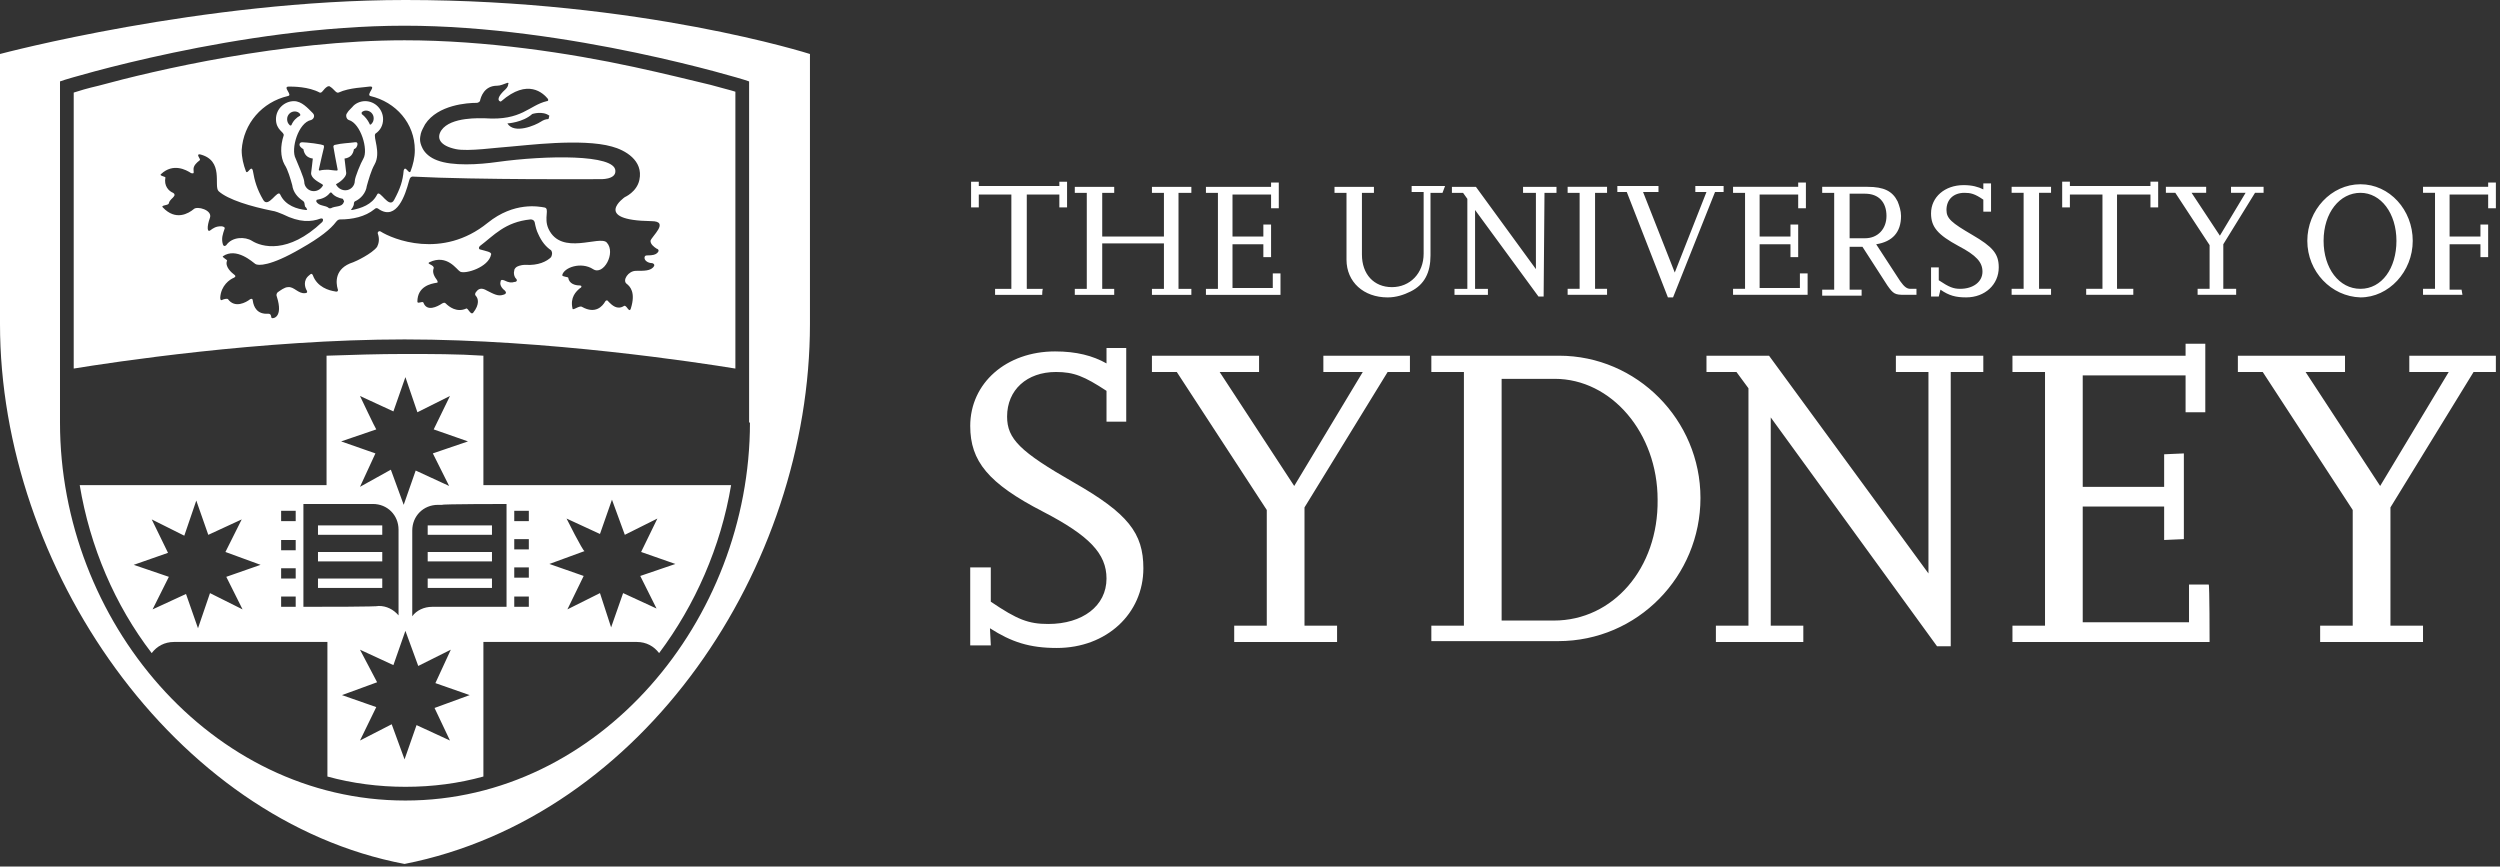
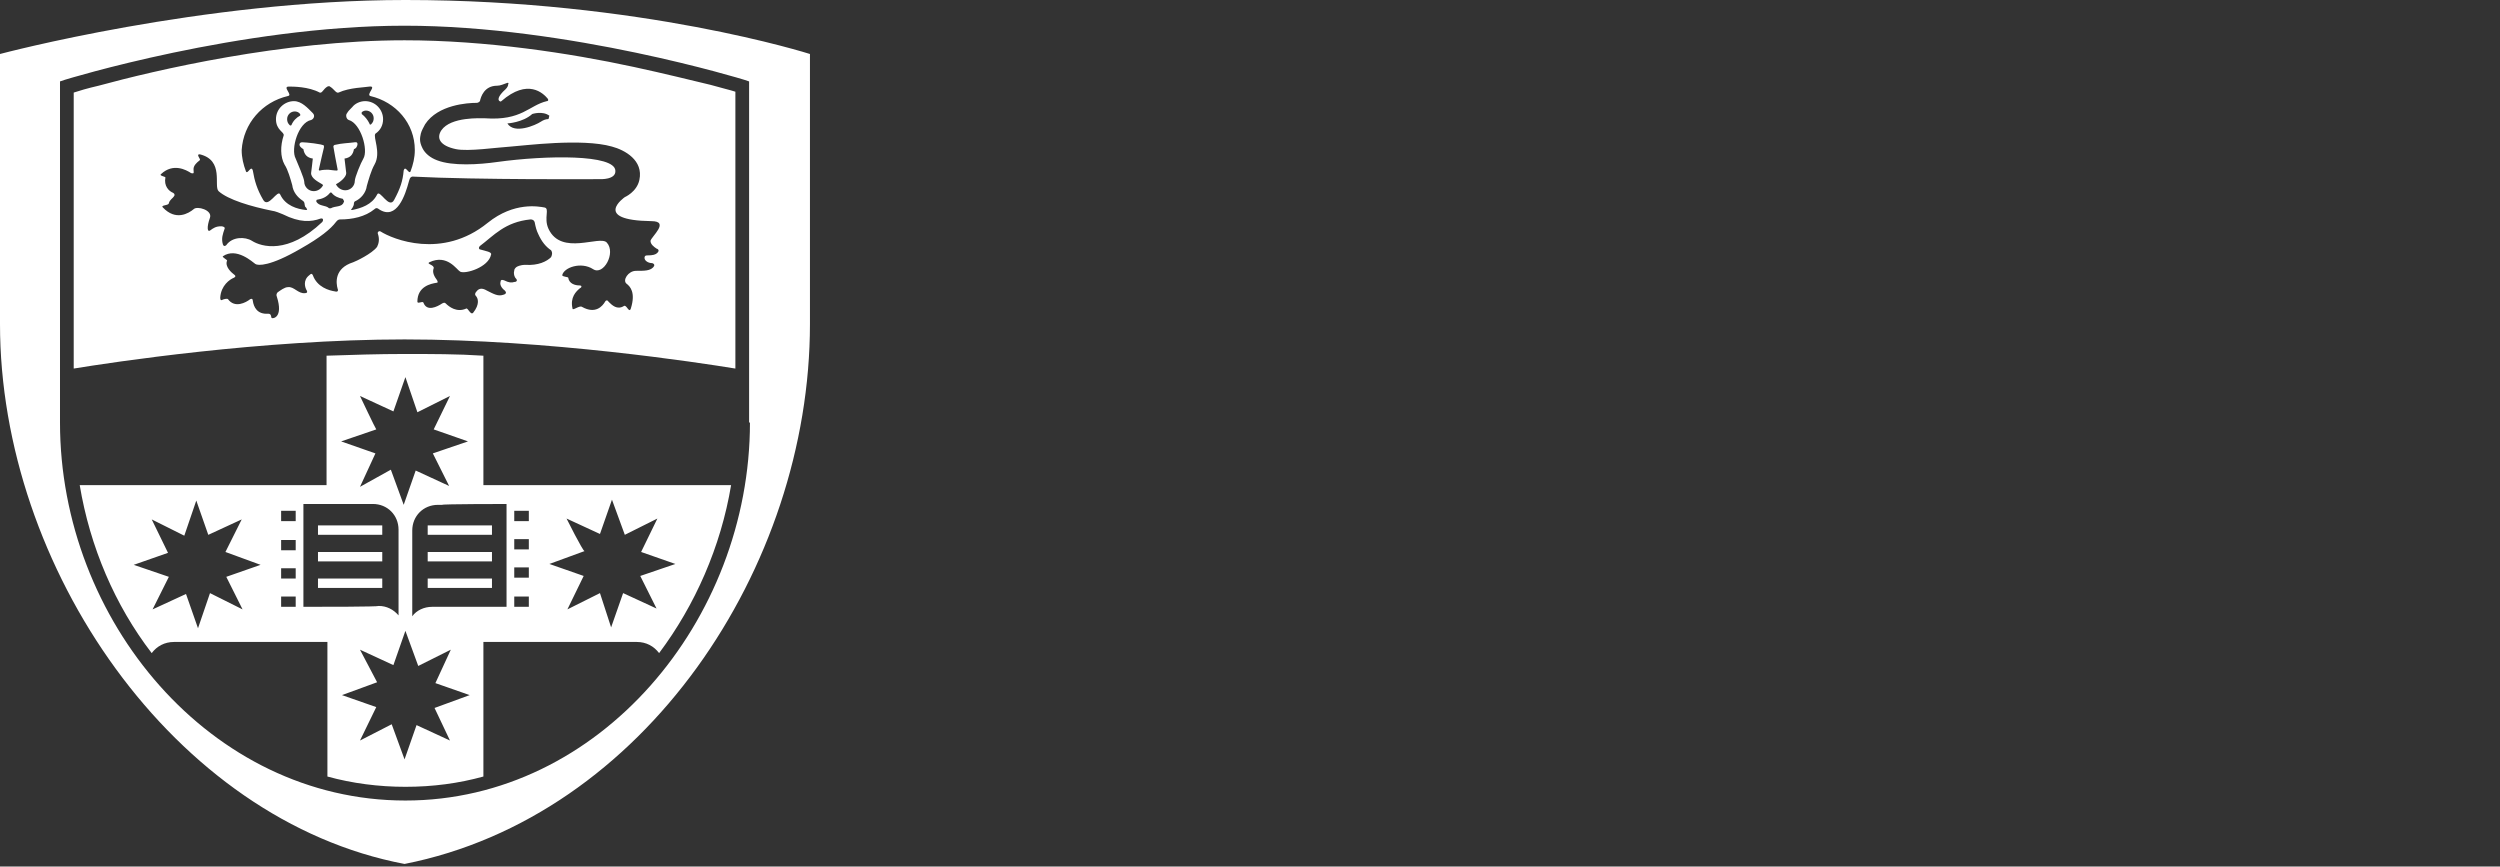
<svg xmlns="http://www.w3.org/2000/svg" width="603" height="209" viewBox="0 0 603 209" fill="none">
  <rect x="0" y="0" width="603" height="209" fill="#333333" stroke="none" />
-   <path d="M251.384 71.116H240.013V69.668H243.94V46.929H236.084V50.029H234.224V43.828H236.084V44.862H255.515V43.828H257.375V50.029H255.515V46.929H247.66V69.668H251.586C251.379 69.668 251.379 71.116 251.379 71.116H251.384ZM287.356 71.116H277.848V69.668H280.741V58.711H265.855V69.668H268.748V71.116H259.24V69.668H262.133V46.514H259.24V45.066H268.748V46.514H265.855V57.056H280.741V46.514H277.848V45.066H287.356V46.514H284.256V69.668H287.356V71.116ZM308.857 71.116H290.871V69.668H293.764V46.514H290.871V45.066H306.583V44.033H308.443V50.234H306.583V46.926H297.279V57.056H304.721V54.163H306.581V62.019H304.721V58.919H297.279V69.461H306.995V65.946H308.855V71.113L308.857 71.116ZM347.93 46.514H345.037V61.605C345.037 65.739 343.589 68.634 340.281 70.287C338.626 71.113 336.766 71.735 334.699 71.735C328.91 71.735 324.776 68.013 324.776 62.638V46.514H321.883V45.066H331.392V46.514H328.498V61.4C328.498 66.155 331.392 69.256 335.733 69.256C340.074 69.256 343.381 65.948 343.381 61.193V46.307H340.488V44.859H348.551L347.932 46.514H347.93ZM372.324 71.528H371.083L355.786 50.648V69.668H358.886V71.116H350.823V69.668H353.924V47.962L352.89 46.514H350.202V45.066H355.991L370.462 64.912V46.514H367.361V45.066H375.425V46.514H372.531L372.324 71.528ZM387.622 71.113H378.113V69.665H381.006V46.512H378.113V45.064H387.622V46.512H384.728V69.665H387.622V71.113ZM403.541 71.732H402.3L392.377 46.305H390.103V44.857H400.026V46.305H396.304L403.953 65.736L411.602 46.305H408.913V44.857H415.735V46.305H413.668L403.538 71.732H403.541ZM435.998 71.113H418.012V69.665H420.905V46.512H418.012V45.064H433.724V44.031H435.584V50.231H433.724V46.924H424.42V57.054H431.862V54.161H433.722V62.017H431.862V58.916H424.42V69.458H434.136V65.943H435.996V71.111L435.998 71.113ZM462.667 71.113H459.359C457.085 71.113 456.67 70.906 455.225 68.839L449.229 59.535H446.128V69.873H449.022V71.32H439.513V69.873H442.406V46.512H439.513V45.064H450.469C454.396 45.064 456.466 46.097 457.704 48.579C458.118 49.612 458.53 50.853 458.53 52.094C458.53 56.02 456.463 58.295 452.534 58.916L458.323 67.806C459.356 69.254 459.978 69.665 460.804 69.665H462.252V71.113H462.667ZM446.128 57.468H449.85C452.951 57.468 455.018 55.194 455.018 52.094C455.018 48.786 453.158 46.719 449.85 46.719H446.128V57.468ZM467.629 71.525H465.769V64.496H467.629V67.596C470.111 69.251 471.144 69.663 472.797 69.663C475.897 69.663 478.171 68.008 478.171 65.529C478.171 63.255 476.723 61.602 472.382 59.328C467.42 56.64 465.767 54.78 465.767 51.472C465.767 47.545 469.075 44.65 473.623 44.65C475.69 44.65 477.138 45.064 478.379 45.683V44.235H480.238V51.058H478.379V48.164C476.312 46.717 475.278 46.51 473.83 46.51C471.142 46.51 469.489 48.164 469.489 50.643C469.489 52.71 470.73 53.744 475.69 56.64C480.65 59.535 482.098 61.188 482.098 64.496C482.098 68.63 478.79 71.73 474.242 71.73C471.761 71.73 470.108 71.316 468.041 69.87L467.627 71.525H467.629ZM494.712 71.111H485.203V69.663H488.097V46.51H485.203V45.062H494.712V46.51H491.819V69.663H494.712V71.111ZM514.558 71.111H503.187V69.663H507.114V46.924H499.258V50.024H497.398V43.823H499.258V44.857H518.689V43.823H520.549V50.024H518.689V46.924H510.626V69.663H514.553V71.111H514.558ZM539.571 71.111H530.063V69.663H532.956V59.121L524.686 46.51H522.411V45.062H532.127V46.51H528.612L535.435 56.847L541.636 46.51H538.121V45.062H545.977V46.51H543.91L536.261 58.914V69.663H539.362V71.111H539.569H539.571ZM556.524 58.087C556.524 50.646 562.313 44.443 569.34 44.443C576.367 44.443 581.952 50.643 581.952 58.087C581.952 65.531 576.163 71.732 569.34 71.732C562.311 71.525 556.524 65.531 556.524 58.087ZM560.451 58.087C560.451 64.703 564.173 69.665 569.34 69.665C574.508 69.665 578.022 64.703 578.022 58.087C578.022 51.472 574.3 46.51 569.34 46.51C564.38 46.51 560.451 51.265 560.451 58.087ZM593.942 71.111H584.433V69.663H587.326V46.51H584.433V45.062H600.145V44.028H602.005V50.229H600.145V46.921H590.841V57.052H598.283V54.158H600.143V62.014H598.283V58.914H590.841V69.87H593.734L593.942 71.111Z" fill="white" />
-   <path d="M238.98 155.669H234.017V136.857H238.98V145.127C245.388 149.468 248.076 150.502 252.832 150.502C261.102 150.502 266.889 146.161 266.889 139.545C266.889 133.549 262.755 129.208 251.591 123.421C238.361 116.599 234.019 111.224 234.019 102.749C234.019 92.412 242.702 84.763 254.487 84.763C259.654 84.763 263.584 85.797 266.891 87.656V83.934H271.647V101.713H266.891V94.272C261.517 90.757 259.035 89.723 254.694 89.723C247.664 89.723 242.911 94.064 242.911 100.473C242.911 105.847 246.012 108.948 259.035 116.392C272.059 123.833 275.781 128.589 275.781 137.064C275.781 148.02 266.891 156.291 254.901 156.291C248.286 156.291 243.945 154.843 238.777 151.535L238.985 155.669H238.98ZM322.5 154.843H297.691V150.916H305.547V123.007L283.841 89.723H277.845V85.797H303.687V89.723H294.179L312.165 117.218L328.703 89.723H319.195V85.797H340.074V89.723H334.699L314.646 122.388V150.916H322.502V154.843H322.5ZM345.239 154.843V150.916H353.095V89.723H345.239V85.797H376.041C394.854 85.797 410.151 101.301 410.151 120.114C410.151 138.926 395.061 154.638 375.834 154.638H345.239V154.845V154.843ZM362.192 149.676H374.803C389.067 149.676 400.024 137.064 399.816 120.526C399.816 104.402 388.653 91.376 375.008 91.376H362.192V149.673V149.676ZM470.518 155.876H467.21L427.104 100.68V150.916H434.96V154.843H413.873V150.916H421.729V93.653L418.836 89.726H411.602V85.799H426.692L465.143 138.31V89.728H457.287V85.801H478.374V89.728H470.518V155.881V155.876ZM532.951 154.843H485.404V150.916H493.259V89.723H485.404V85.797H527.162V82.903H531.918V99.442H527.162V90.552H502.354V117.428H521.992V109.572L526.748 109.365V130.037L521.992 130.244V122.181H502.354V150.09H527.989V140.993H532.744C532.951 140.993 532.951 154.845 532.951 154.845V154.843ZM584.428 154.843H559.62V150.916H567.476V123.007L545.77 89.723H539.774V85.797H565.616V89.723H556.107L574.093 117.218L590.632 89.723H581.123V85.797H602.002V89.723H596.628L576.575 122.388V150.916H584.431V154.843H584.428Z" fill="white" />
  <path d="M103.159 135.409H118.664V133.135H103.159V135.409ZM103.159 141.817H118.664V139.543H103.159V141.817ZM103.159 129.001H118.664V126.727H103.159V129.001ZM92.202 133.135H76.698V135.409H92.202V133.135ZM92.202 139.543H76.698V141.817H92.202V139.543ZM92.202 126.727H76.698V129.001H92.202V126.727ZM116.597 85.794C110.396 85.38 103.985 85.38 97.577 85.38C91.169 85.38 84.966 85.587 78.764 85.794V117.011H19.227C21.708 131.897 27.702 145.954 36.591 157.529C37.832 155.874 39.692 154.841 41.966 154.841H78.972V187.298C84.968 188.953 91.376 189.779 97.784 189.779C104.399 189.779 110.6 188.953 116.597 187.298V154.841H153.602C155.876 154.841 157.736 155.874 158.977 157.529C167.659 145.951 173.863 131.894 176.341 117.011H116.597V85.794ZM86.828 95.51L94.891 99.232L97.784 90.962L100.677 99.437L108.533 95.51L104.607 103.573L112.877 106.466L104.402 109.36L108.329 117.216L100.265 113.494L97.372 121.764L94.272 113.289L86.83 117.423L90.552 109.36L82.282 106.466L90.757 103.573C90.55 103.366 86.83 95.51 86.83 95.51H86.828ZM58.507 146.987L50.651 143.06L47.757 151.535L44.864 143.265L36.801 146.987L40.728 139.131L32.253 136.238L40.523 133.344L36.596 125.281L44.452 129.208L47.345 120.733L50.239 129.003L58.302 125.281L54.375 133.137L62.85 136.238L54.58 139.131L58.507 146.987ZM71.323 146.368H67.808V143.887H71.323V146.368ZM71.323 139.545H67.808V137.064H71.323V139.545ZM71.323 132.723H67.808V130.242H71.323V132.723ZM71.323 125.693H67.808V123.212H71.323V125.693ZM73.183 146.365V121.557H89.928C93.443 121.557 96.129 124.245 96.129 127.758V148.43C94.888 146.982 93.236 146.156 91.374 146.156C90.959 146.363 78.143 146.363 73.18 146.363L73.183 146.365ZM108.533 178.616L100.47 174.894L97.577 183.164L94.477 174.689L86.828 178.616L90.754 170.553L82.484 167.659L90.959 164.559L86.825 156.703L94.888 160.425L97.782 152.154L100.882 160.63L108.738 156.703L105.016 164.766L113.286 167.659L104.811 170.76L108.533 178.616ZM136.65 125.072L144.713 128.794L147.606 120.523L150.707 128.998L158.563 125.072L154.636 133.135L162.906 136.028L154.431 138.921L158.358 146.777L150.295 143.055L147.401 151.326L144.713 143.055L136.857 146.982L140.784 138.919L132.513 136.026L140.988 132.925C140.574 132.925 136.647 125.069 136.647 125.069L136.65 125.072ZM124.038 123.212H127.553V125.693H124.038V123.212ZM124.038 130.034H127.553V132.516H124.038V130.034ZM124.038 136.857H127.553V139.338H124.038V136.857ZM124.038 143.887H127.553V146.368H124.038V143.887ZM122.178 121.559V146.368H104.192C102.332 146.368 100.47 147.194 99.437 148.642V127.97C99.437 124.455 102.125 121.769 105.638 121.769H106.671C106.464 121.562 122.176 121.562 122.176 121.562L122.178 121.559ZM152.774 16.126C137.476 12.819 117.216 9.718 97.577 9.718C68.22 9.718 37.418 16.953 23.775 20.675C21.087 21.294 19.02 21.915 17.779 22.33V88.897C26.668 87.449 63.053 81.867 97.577 81.867C132.101 81.867 168.486 87.449 177.375 88.897V22.12C176.134 21.706 174.275 21.294 171.379 20.465C167.038 19.432 160.422 17.776 152.774 16.124V16.126ZM69.461 23.156C70.701 22.949 68.013 20.882 69.668 20.882C70.701 20.882 74.423 20.882 77.109 22.33C77.729 22.537 77.936 21.503 78.969 20.882C78.969 20.882 79.384 20.675 79.588 20.882C80.622 21.501 81.036 22.537 81.655 22.33C84.344 21.089 88.064 21.089 89.097 20.882C90.957 20.675 88.271 22.742 89.304 23.156C95.505 24.604 100.053 29.771 100.053 36.179C100.053 38.039 99.639 39.694 99.02 41.347C98.606 42.173 97.779 39.692 97.365 41.14C97.158 43.621 96.539 45.481 95.091 48.169C93.85 50.651 91.576 45.481 90.957 46.929C89.716 49.41 87.03 50.236 84.961 50.651C84.754 50.651 84.546 50.651 84.754 50.444C84.754 50.444 85.373 49.824 85.373 48.996C85.373 48.996 85.373 48.788 85.58 48.581C87.028 47.962 88.268 46.514 88.473 44.859C88.887 43.411 89.507 41.137 90.333 39.692C91.988 36.798 89.918 33.077 90.54 32.25C91.781 31.424 92.4 30.183 92.4 28.735C92.4 26.461 90.54 24.394 88.059 24.394C86.818 24.394 85.577 25.013 84.958 25.842L84.751 26.049C84.337 26.464 83.925 26.876 83.718 27.29C83.303 27.704 83.51 28.738 84.132 28.945C87.025 29.771 88.887 36.179 87.647 38.249C87.028 39.282 85.58 42.797 85.58 43.623C85.58 44.864 84.546 45.898 83.306 45.898C82.272 45.898 81.446 45.279 81.031 44.45C81.858 44.035 83.513 42.795 83.513 41.761L83.098 38.246C84.546 38.039 85.165 37.213 85.373 35.972C85.58 35.972 85.58 35.765 85.787 35.765C86.201 35.351 86.613 34.11 85.58 34.317C84.132 34.524 82.479 34.524 80.824 34.936C80.617 34.936 80.41 35.144 80.41 35.351C80.41 35.558 81.236 39.899 81.443 40.932C81.443 41.071 81.374 41.14 81.236 41.14C80.617 41.14 79.376 40.932 79.169 40.932C78.962 40.932 77.721 40.932 77.102 41.14C77.102 41.14 76.895 41.14 76.895 40.932C77.102 39.899 78.136 35.558 78.136 35.558V35.144C77.929 34.729 73.587 34.317 72.968 34.317C72.761 34.317 72.554 34.317 72.349 34.524C71.935 35.144 72.763 35.765 73.175 35.972C73.383 37.213 74.002 38.039 75.45 38.246C75.45 38.454 75.035 41.761 75.035 41.761C75.035 43.002 76.69 43.828 77.724 44.45L77.931 44.657C77.517 45.483 76.69 46.105 75.657 46.105C74.416 46.105 73.383 45.071 73.383 43.831C73.383 43.004 71.728 39.282 71.316 38.249C70.075 35.975 71.935 29.567 75.038 28.945C75.657 28.738 76.071 27.912 75.452 27.29C74.211 26.049 72.763 24.397 70.904 24.397C68.63 24.397 66.563 26.256 66.563 28.738C66.563 31.426 68.63 31.838 68.422 32.665C67.596 35.146 67.596 37.832 68.63 39.694C69.456 40.935 70.077 43.209 70.489 44.657C70.697 46.312 71.73 47.55 72.971 48.379C73.59 48.793 73.385 49.205 73.59 49.827C73.797 50.034 74.004 50.241 74.004 50.446C74.211 50.653 74.004 50.653 73.797 50.653C71.73 50.446 68.834 49.62 67.596 46.931C66.977 45.483 64.703 50.446 63.462 48.172C62.014 45.69 61.395 43.623 60.981 41.142C60.566 39.694 59.74 42.176 59.326 41.349C58.707 39.694 58.292 38.042 58.292 36.182C58.707 29.774 63.255 24.604 69.456 23.158L69.461 23.156ZM87.24 27.497V27.083C87.447 26.876 87.859 26.668 88.273 26.668C89.307 26.668 90.133 27.495 90.133 28.528C90.133 29.147 89.926 29.562 89.514 29.976C89.307 30.183 89.099 29.976 89.099 29.769C88.685 28.943 88.066 28.114 87.24 27.495V27.497ZM82.898 48.791C82.484 50.032 80.832 49.617 79.798 50.239H79.384C78.557 49.412 76.902 49.824 76.283 48.584C76.283 48.584 76.283 48.169 76.49 48.169C77.731 47.962 78.764 47.55 79.591 46.514C79.591 46.514 79.798 46.307 80.005 46.514C80.624 47.341 81.66 47.755 82.694 47.962C82.901 48.377 83.108 48.581 82.901 48.788L82.898 48.791ZM70.287 30.186C70.287 30.186 70.08 30.393 69.873 30.186C69.458 29.771 69.254 29.359 69.254 28.738C69.254 27.704 70.08 26.878 71.113 26.878C71.528 26.878 72.147 27.085 72.354 27.497C72.561 27.704 72.354 27.912 72.354 27.912C71.528 28.326 70.699 29.152 70.287 30.186ZM53.334 54.58C52.094 54.58 51.475 54.994 50.646 55.613C50.027 56.028 49.82 54.787 50.646 52.513C51.265 50.653 47.545 49.62 46.719 50.446C45.478 51.479 42.378 53.339 39.278 50.032C38.658 49.412 40.725 49.617 40.725 48.998C40.932 48.172 41.759 47.757 41.966 47.343C42.173 47.136 42.173 46.724 41.759 46.517C40.725 46.102 39.485 44.862 39.899 42.795C39.899 42.587 38.244 42.38 38.865 41.968C41.759 39.28 44.862 40.935 46.1 41.761C46.307 41.761 46.719 41.968 46.719 41.554C46.719 40.728 46.305 40.106 48.167 38.661C48.581 38.454 47.133 37.213 48.167 37.213C54.163 38.661 51.475 44.862 52.715 46.102C54.989 48.169 60.571 49.824 65.739 50.858C66.153 50.858 67.806 51.477 68.22 51.684C72.354 53.751 75.043 53.544 77.317 52.718C78.143 52.511 77.936 53.337 77.731 53.544C69.461 61.4 63.053 59.54 60.778 58.092C59.123 57.059 56.023 57.059 54.578 59.126C54.37 59.333 53.958 59.54 53.751 58.919C53.337 57.471 53.751 56.437 54.166 55.197C54.373 54.782 53.751 54.578 53.339 54.578L53.334 54.58ZM132.925 62.022C131.892 63.055 129.825 64.088 126.724 63.881C125.484 63.881 124.657 64.296 124.45 64.5C124.036 64.915 124.036 65.12 124.036 65.327C123.829 65.946 124.036 66.775 124.45 67.187C124.864 67.599 124.657 68.013 124.036 68.013C123.417 68.22 122.795 68.22 121.554 67.599C120.935 67.391 120.728 67.599 120.728 68.013C120.521 68.632 120.935 69.461 121.762 70.08C122.176 70.494 122.176 70.906 121.347 71.113C120.107 71.528 119.073 70.906 117.42 70.08C116.387 69.461 115.561 69.461 114.939 70.287C114.525 70.701 114.525 71.113 114.732 71.32C115.351 71.94 115.765 73.388 114.113 75.454C113.494 76.074 112.872 74.214 112.458 74.421C110.184 75.454 108.324 74.007 107.495 73.18C107.288 72.973 107.081 72.973 106.669 73.18C105.428 74.007 102.947 75.247 102.12 72.973C101.913 72.559 100.673 73.388 100.673 72.766C100.673 69.044 103.98 68.425 105.221 68.218C105.635 68.218 105.635 68.01 105.428 67.599C104.809 66.772 104.187 65.739 104.602 64.705C104.809 63.879 102.742 63.672 103.568 63.257C107.909 61.19 110.184 65.117 111.01 65.531C112.251 66.151 117.832 64.498 118.452 61.398C118.659 60.778 117.211 60.571 115.763 60.157C115.556 60.157 115.349 59.742 115.763 59.331C119.071 56.849 121.759 53.542 127.96 52.922C128.786 52.922 128.994 53.542 128.994 53.749C129.201 54.782 129.408 55.609 129.82 56.437C130.646 58.297 131.68 59.538 132.92 60.364C133.335 60.983 133.128 61.605 132.92 62.019L132.925 62.022ZM158.353 59.955C158.972 60.162 158.972 60.574 158.56 60.988C158.146 61.402 157.527 61.607 156.079 61.607C155.46 61.607 155.46 62.022 155.46 62.226C155.46 62.845 156.286 63.467 157.319 63.467C157.939 63.674 157.939 64.086 157.527 64.5C156.7 65.327 155.46 65.327 153.393 65.327C151.533 65.327 150.085 67.601 151.119 68.427C151.945 69.046 153.393 70.494 152.152 74.423C151.738 75.664 151.119 73.39 150.497 73.804C148.842 74.838 147.604 73.597 146.775 72.771C146.568 72.356 146.156 72.356 145.949 72.771C145.33 73.804 143.674 75.871 140.367 74.011C139.748 73.597 138.093 75.045 138.093 74.426C137.474 71.737 138.919 70.292 139.952 69.463C140.16 69.463 140.572 68.844 139.745 68.844C138.712 68.844 137.264 68.43 137.057 66.984C137.057 66.777 135.609 66.777 135.609 66.365C136.023 64.505 140.157 63.057 143.051 64.917C145.532 66.572 148.632 60.99 146.358 58.509C144.703 56.649 135.402 61.817 132.301 55.201C131.061 52.513 132.716 50.239 131.268 50.034C130.027 49.827 124.033 48.586 117.623 53.756C106.666 62.645 94.676 57.683 91.781 55.823C91.366 55.616 90.954 56.03 91.162 56.442C91.576 57.683 91.369 58.716 90.954 59.543C89.714 61.198 85.787 63.057 85.165 63.265C80.617 64.712 81.031 68.227 81.443 69.673C81.651 70.087 81.443 70.499 80.824 70.292C79.376 70.085 76.483 69.258 75.45 66.365C75.243 65.951 75.035 65.951 74.623 66.365C72.968 67.606 73.59 69.466 74.004 70.087C74.211 70.501 74.004 70.706 73.59 70.706C71.935 70.913 70.901 69.051 69.456 69.258C68.63 69.258 67.596 70.085 66.975 70.499C66.767 70.706 66.56 71.118 66.767 71.532C68.422 76.7 65.734 76.907 65.527 76.7C65.32 76.493 65.527 75.666 64.7 75.666C62.012 75.874 61.186 74.011 60.978 72.566C60.978 72.152 60.771 71.947 60.359 72.152C59.326 72.978 56.637 74.426 54.985 72.152C54.777 71.945 53.951 72.152 53.537 72.359C53.122 72.566 53.122 71.945 53.122 71.74C53.33 68.846 55.397 67.398 56.43 66.984C56.844 66.777 56.844 66.57 56.637 66.365C55.811 65.746 54.156 64.298 54.777 62.85C54.777 62.643 53.537 62.024 53.744 61.817C57.052 59.543 60.978 63.265 61.6 63.676C62.219 64.091 65.115 64.296 72.556 59.955C77.312 57.266 79.791 55.199 81.031 53.546C81.239 53.339 81.446 52.927 82.065 52.927C84.958 52.927 88.061 52.308 90.335 50.446C90.75 50.032 91.162 50.239 91.369 50.446C95.71 53.339 97.777 46.931 98.603 43.831C98.81 43.212 98.81 42.797 99.43 42.59C115.141 43.416 144.703 43.209 144.703 43.209C144.703 43.209 148.63 43.416 148.425 41.142C148.218 37.215 131.887 37.42 119.897 39.075C115.556 39.694 109.148 40.109 105.426 38.661C103.771 38.042 102.532 37.006 101.911 35.767C101.085 34.112 101.292 33.286 101.497 32.253C101.704 31.426 102.116 30.805 102.53 29.979C105.63 25.223 112.867 24.811 114.934 24.811C115.349 24.811 115.553 24.604 115.761 24.397C115.968 23.363 116.794 20.675 119.895 20.675C120.721 20.675 121.55 20.26 122.169 20.055C122.583 19.848 122.788 20.055 122.583 20.263C122.583 20.677 122.376 21.089 121.964 21.503C119.897 23.363 120.104 24.192 120.516 24.397C120.723 24.604 120.93 24.397 120.93 24.397C127.339 18.815 131.061 22.537 132.094 23.777C132.301 23.985 132.301 24.397 131.887 24.397C127.546 25.43 125.891 29.152 117.001 28.531C115.968 28.531 108.731 28.116 106.459 31.424C105.219 33.284 106.045 35.146 109.974 35.972C112.867 36.591 119.897 35.558 123.205 35.353C126.305 35.146 140.364 33.286 147.599 35.353C150.699 36.179 155.248 38.661 154.214 43.416C153.595 46.31 150.699 47.55 150.699 47.55C150.699 47.55 142.636 53.132 157.107 53.339C161.656 53.339 157.107 57.061 156.9 58.095C156.9 58.921 157.727 59.543 158.348 59.955H158.353ZM132.099 28.738C131.685 28.738 131.065 28.945 130.444 29.357C129.203 30.183 124.036 32.457 122.381 29.771C122.381 29.771 126.103 29.564 128.377 27.497C128.377 27.497 130.858 26.671 132.511 27.912C132.304 28.326 132.511 28.738 132.097 28.738H132.099ZM97.784 0C48.788 0 0 13.023 0 13.023V78.143C0 136.854 41.966 197.84 97.577 208.385C155.255 197.014 195.361 136.857 195.361 78.143V13.023C195.361 13.023 154.633 0 97.784 0ZM180.89 101.918C180.89 149.673 144.506 193.087 97.784 193.087C50.855 193.087 14.471 149.673 14.471 101.918V19.639L15.712 19.224C15.712 19.224 57.885 6.201 97.577 6.201C137.269 6.201 179.442 19.224 179.442 19.224L180.683 19.639V101.918H180.89Z" fill="white" />
</svg>